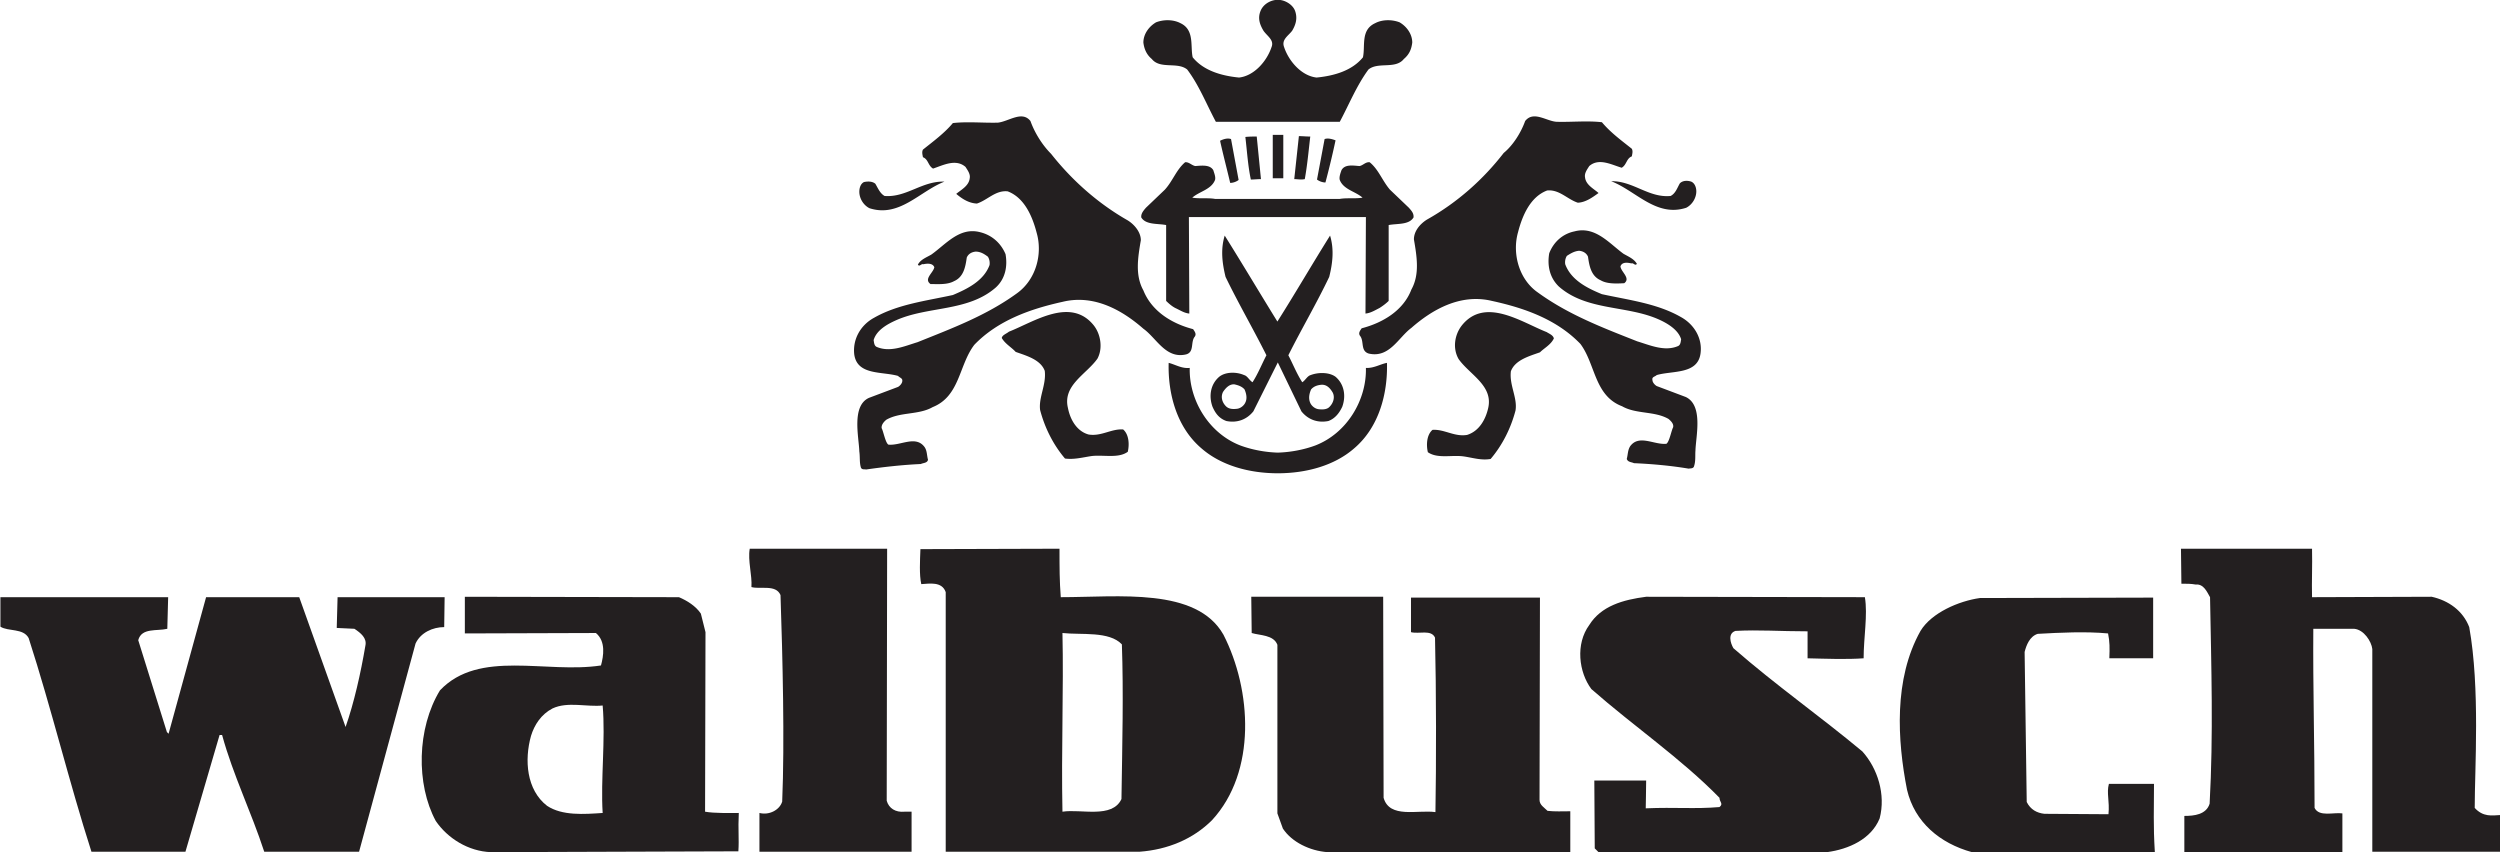
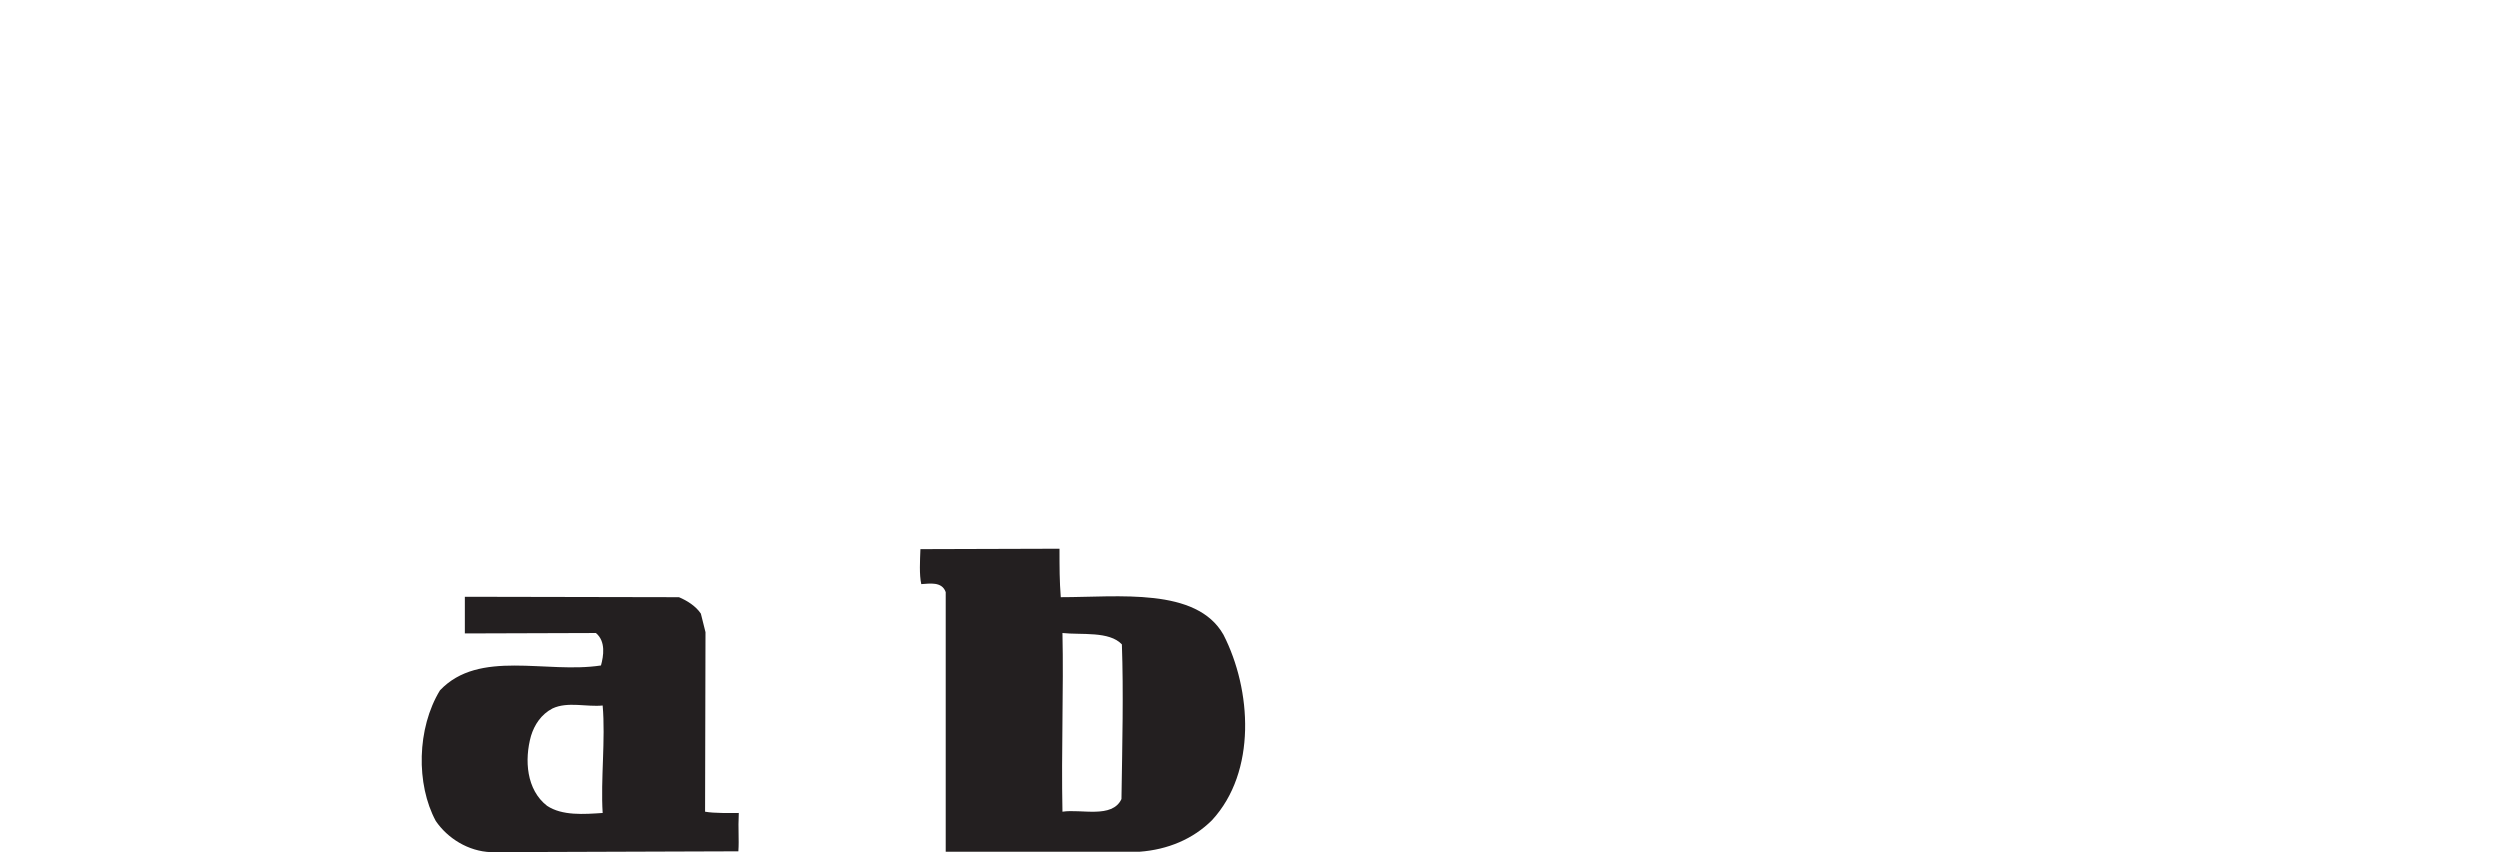
<svg xmlns="http://www.w3.org/2000/svg" width="593.2" height="202.2">
-   <path fill="#231F20" d="M303.2 107.4c3.1-.1 6.2-.7 8.9-1.7 7.5-2.9 12.2-10.8 12-18.4 1.9.1 3.4-.9 5-1.2.2 7.3-1.9 15.3-7.8 20.3-4.7 4.1-11.4 5.9-18.1 5.9-6.7 0-13.4-1.8-18.1-5.9-5.9-5-8-13-7.8-20.3 1.6.4 3.1 1.4 5 1.2-.2 7.6 4.5 15.5 12 18.4 2.7 1 5.8 1.6 8.9 1.7m43.6-30.1c5.5-7 14.3-.8 20.2 1.5.6.4 1.5.7 1.7 1.5-.7 1.5-2.3 2.3-3.3 3.3-2.5.9-5.9 1.8-6.9 4.5-.4 3.3 1.6 6.3 1.1 9.3-1.1 4.2-3.1 8.2-5.9 11.5-2.2.4-4.3-.3-6.4-.6-2.8-.4-6.2.6-8.5-1-.4-1.7-.3-4.1 1.1-5.3 2.8-.2 5.2 1.7 8.2 1.2 2.9-.9 4.4-3.7 5-6.3 1.3-5.4-4.4-8-7-11.7-1.5-2.6-.9-5.8.7-7.9zm49.6-30.8c1.2-.6 1.6-2 2.2-3 .7-.7 1.8-.7 2.7-.4.9.4 1.2 1.5 1.2 2.3 0 1.6-1 3.2-2.4 3.9-7.1 2.3-11.9-4-17.8-6.3 5.2-.1 8.9 4 14.1 3.5zm-93.2.7h14.7c1.7-.3 3.7 0 5.4-.3-1.7-1.5-4.5-1.9-5.4-4.2-.2-.7.2-1.7.4-2.3.8-1.5 2.8-1.1 4.3-1 .9-.2 1.4-1 2.4-.9 2.1 1.7 3 4.4 4.8 6.5l4.5 4.3c.6.7 1.2 1.3 1.1 2.3-1.1 1.8-3.8 1.4-5.9 1.8v18c-.6.6-1.4 1.2-2.2 1.7-1 .5-2.1 1.2-3.3 1.3l.1-22.9h-42l.1 22.9c-1.2-.1-2.2-.8-3.3-1.3-.8-.4-1.6-1.1-2.2-1.7v-18c-2-.4-4.8 0-5.9-1.8-.1-.9.5-1.6 1.1-2.3l4.5-4.3c1.9-2.1 2.7-4.7 4.8-6.5.9-.1 1.5.7 2.4.9 1.5-.1 3.5-.4 4.3 1 .2.7.6 1.6.4 2.3-.9 2.3-3.7 2.7-5.4 4.2 1.7.3 3.8 0 5.4.3h14.9zM314.3 33c.8-.3 1.8 0 2.6.3a206 206 0 0 1-2.4 10c-.7 0-1.5-.3-2-.7l1.8-9.6zm-7.2 9.5 1.1-10.2c.9 0 1.7.1 2.7.1-.4 3.4-.7 6.8-1.3 10.1-.9.2-1.7 0-2.5 0zM303.2 32h1.3v10.3H302V32h1.2zm58.7-3.3c2-2.5 5.1.1 7.5.2 3.5.1 7.2-.3 10.7.1 2.1 2.5 4.6 4.3 7.1 6.3.3.6.1 1.2 0 1.8-1.3.5-1.2 2-2.4 2.7-2.4-.7-5.4-2.4-7.7-.4-.5.8-1.2 1.7-1 2.7.2 1.8 2.1 2.7 3.2 3.7-1.4 1-3 2.2-4.9 2.3-2.5-.8-4.4-3.2-7.3-2.9-4 1.5-5.9 6-6.9 9.9-1.4 4.9.1 11.1 4.7 14.3 7.3 5.3 15.5 8.4 23.6 11.6 3 .9 6.5 2.5 9.7 1.1.6-.3.6-1.1.7-1.6-.7-2.3-3.3-3.8-5.3-4.7-7.6-3.4-17.1-2-23.7-7.8-2.2-2.1-2.8-5-2.3-7.9 1-2.6 3.1-4.6 6-5.2 4.9-1.3 8.2 2.8 11.6 5.3 1.2.7 2.5 1.2 3.2 2.4-.4.6-.8-.3-1.3-.1-.9-.2-2.2-.4-2.6.7.1 1.3 2.5 2.8.9 4-1.8.1-4.1.2-5.6-.7-2.3-1-2.7-3.5-3-5.6-.4-.9-1.2-1.3-2.1-1.4-1.2.1-2.1.7-2.9 1.2-.4.6-.5 1.4-.4 2 1.4 3.8 5.3 5.7 8.7 7.1 6.4 1.4 13.1 2.2 18.7 5.4 3.3 1.8 5.2 5.2 4.7 8.7-.7 5-6.7 4-10.4 5.1-.4.4-1.2.4-1 1.2 0 .5.5 1.1 1 1.4l6.9 2.6c4.2 2 2.4 9.3 2.3 12.7-.1 1.3.1 2.6-.4 3.9-.3.4-.7.3-1.2.4-4.2-.7-8.5-1.1-13-1.3-.6-.3-1.4-.2-1.7-1 .3-1.1.2-2 .8-3 2.1-2.9 5.7-.3 8.6-.6.7-.4 1.2-3.2 1.6-3.9.2-.8-.5-1.5-1.1-2-3.3-1.9-7.7-1.1-11-3-6.6-2.5-6.3-10-9.9-14.8-5.6-5.8-13.2-8.5-21-10.2-7.5-1.8-14.2 2.1-19.1 6.4-3.1 2.3-5.2 7.2-10.1 6.1-2-.6-1.1-2.8-2-4.1-.6-.7-.1-1.3.3-1.9 5-1.3 9.9-4.2 11.8-9.2 2-3.6 1.3-7.8.6-11.9 0-2 1.5-3.7 3.1-4.7 7.3-4.1 13.4-9.6 18.2-15.8 2.2-1.8 4.1-4.8 5.1-7.6zM303.2 0h.6c1.4.2 3 1.2 3.5 2.6.6 1.7.2 3.2-.7 4.7-.9 1.2-2.6 2.1-1.9 3.9 1.1 3.3 4.1 6.8 7.7 7.2 4.1-.4 8.4-1.6 11-4.8.6-2.7-.6-6.5 2.9-8.1 1.7-.9 4-.9 5.8-.2 1.7 1 3 2.8 3 4.8-.2 1.6-.7 2.8-2 3.9-2 2.5-6.1.6-8.4 2.5-2.8 3.8-4.6 8.3-6.8 12.4h-29.4c-2.2-4.1-4-8.7-6.8-12.4-2.3-1.9-6.4 0-8.4-2.5-1.2-1-1.8-2.3-2-3.9 0-2 1.3-3.8 3-4.8 1.8-.7 4.1-.7 5.8.2 3.4 1.6 2.3 5.5 2.9 8.1 2.6 3.2 6.9 4.4 11 4.8 3.6-.4 6.6-3.9 7.7-7.2.7-1.7-1-2.6-1.9-3.9-.9-1.5-1.4-3-.7-4.7.6-1.5 2.1-2.4 3.5-2.6h.6zm-43.6 77.3c1.6 2.1 2.1 5.4.8 7.8-2.6 3.7-8.3 6.3-7 11.7.5 2.6 2 5.5 4.9 6.3 3 .5 5.4-1.4 8.2-1.2 1.4 1.2 1.5 3.6 1.1 5.3-2.2 1.6-5.6.7-8.5 1-2.1.3-4.2.9-6.4.6-2.8-3.3-4.8-7.3-5.9-11.5-.4-3 1.5-6 1.1-9.3-1-2.7-4.4-3.6-6.9-4.5-1-1.1-2.5-1.9-3.3-3.3.1-.7 1.1-1 1.7-1.5 5.9-2.3 14.7-8.4 20.2-1.4zm-49.7-30.8c5.2.4 8.9-3.6 14.2-3.4-5.9 2.3-10.7 8.6-17.8 6.3-1.4-.7-2.4-2.3-2.4-3.9 0-.9.3-1.9 1.1-2.3.9-.2 2-.2 2.7.4.6 1 1.1 2.3 2.2 2.9zM292.1 33l1.8 9.7c-.5.4-1.3.7-2 .7-.8-3.4-1.7-6.8-2.4-10 .8-.4 1.8-.7 2.6-.4zm7.1 9.5c-.8 0-1.6.1-2.4.1-.7-3.3-.9-6.7-1.3-10.1.9-.1 1.7-.1 2.7-.1l1 10.1zm-54.7-13.8c1 2.8 2.8 5.7 4.9 7.8 4.9 6.2 11 11.7 18.2 15.8 1.6 1 3.1 2.8 3.1 4.7-.7 4.1-1.4 8.3.6 11.9 2 5 6.8 7.9 11.8 9.2.4.6.9 1.2.3 1.9-.9 1.3 0 3.6-2 4.1-4.8 1.1-7-3.9-10.1-6.1-4.9-4.3-11.6-8.2-19.1-6.4-7.7 1.7-15.4 4.4-21 10.2-3.7 4.8-3.4 12.2-9.9 14.8-3.3 1.9-7.7 1.1-11 3-.6.5-1.2 1.2-1.1 2 .4.7.9 3.5 1.6 3.9 2.9.3 6.5-2.3 8.6.6.6.9.5 1.9.8 3-.2.8-1.1.7-1.7 1-4.4.2-8.8.7-13 1.3-.4-.1-.9.1-1.2-.4-.4-1.2-.2-2.5-.4-3.9-.1-3.4-1.9-10.8 2.3-12.7l6.9-2.6c.5-.3 1-.9 1-1.4.1-.7-.7-.8-1-1.2-3.8-1.1-9.7-.1-10.4-5.1-.4-3.5 1.4-6.9 4.7-8.7 5.6-3.2 12.3-4 18.7-5.4 3.3-1.4 7.3-3.3 8.7-7.1.1-.6 0-1.4-.4-2-.8-.6-1.7-1.2-2.9-1.2-.9.1-1.7.5-2.1 1.4-.3 2.1-.7 4.6-3 5.6-1.6.9-3.8.7-5.6.7-1.7-1.2.7-2.7.9-4-.4-1-1.7-.9-2.6-.7-.5-.2-.9.7-1.3.1.6-1.2 2-1.7 3.2-2.4 3.5-2.5 6.7-6.6 11.6-5.3 2.8.7 4.9 2.6 6 5.2.5 2.8 0 5.8-2.3 7.9-6.6 5.8-16.1 4.4-23.7 7.8-2 .9-4.6 2.3-5.3 4.7.1.5.1 1.3.7 1.6 3.2 1.4 6.7-.2 9.7-1.1 8.2-3.3 16.3-6.3 23.6-11.6 4.6-3.3 6.1-9.4 4.7-14.3-1-3.9-2.9-8.4-6.9-9.9-2.9-.3-4.8 2.1-7.3 2.9-2-.1-3.6-1.2-4.9-2.3 1.2-1 3-1.9 3.2-3.7.2-1-.5-1.9-1-2.7-2.3-2-5.3-.4-7.7.4-1.2-.7-1.1-2.2-2.4-2.7-.1-.6-.3-1.2 0-1.8 2.5-2 5.1-3.9 7.1-6.3 3.5-.4 7.2 0 10.7-.1 2.6-.3 5.7-2.9 7.7-.4zm50.8 63.7c-.6-.7-1.5-1-2.4-1.2-1.2-.1-2.1.9-2.7 1.8-.6 1.2-.2 2.5.7 3.4.7.7 1.7.7 2.6.6.9-.1 1.7-.8 2-1.5.5-1 .2-2.2-.2-3.1zm7.9-6.4-5.8 11.6c-1.6 2-3.9 2.8-6.4 2.3-1.7-.6-2.6-1.8-3.3-3.4-.9-2.5-.5-5.3 1.6-7.1 1.5-1.2 4.1-1.2 5.9-.4.8.2 1.2 1.2 2 1.7 1.3-2 2.2-4.3 3.3-6.4-3.1-6.2-6.7-12.4-9.7-18.6-.8-3.3-1.2-6.5-.2-9.8 4.2 6.7 8.3 13.6 12.5 20.4 4.3-6.8 8.3-13.7 12.5-20.4 1 3.3.6 6.6-.2 9.8-3 6.3-6.6 12.4-9.7 18.6 1.1 2.1 2 4.4 3.3 6.4.7-.4 1.2-1.5 2-1.7 1.8-.7 4.4-.7 5.9.4 2.1 1.8 2.5 4.6 1.6 7.1-.7 1.5-1.7 2.8-3.3 3.4-2.5.5-4.8-.3-6.4-2.3L303.2 86zm7.9 6.4c-.4.9-.7 2.1-.2 3.2.3.7 1.1 1.4 2 1.5.9.1 2 .1 2.6-.6.9-.9 1.3-2.3.7-3.4-.6-1-1.4-1.9-2.7-1.8-1 .1-1.8.4-2.4 1.1z" />
  <g fill="#231F20">
-     <path d="M548.6 130.2c.1 4-.1 7.8 0 11.5 9.9 0 18.5-.1 28.4-.1 4 .9 7.4 3.3 8.9 7.2 2.6 14.5 1.3 33.6 1.3 42.9 2 2.2 4.1 1.8 6 1.7v8.7h-30.3V154c-.2-1.8-2-4.6-4.3-4.8h-9.7c-.1 14.2.3 27 .3 42.5 1.1 2.2 4.5 1 6.6 1.3v9.2h-37.5v-8.6c2.3 0 5.2-.3 6-2.9.9-16.4.4-32.2.1-49-.7-1.2-1.5-3.2-3.4-3-1.1-.2-2.1-.2-3.4-.2l-.1-8.3h31.1m-37.7 26h-10.4c.1-2.5.1-3.9-.3-5.9-5.4-.5-11.3-.2-16.7.1-1.9.6-2.7 2.7-3.1 4.3l.5 35.6c.9 1.8 2.4 2.6 4.2 2.8l15.2.1c.3-3.2-.5-5 .1-7.2h10.7c0 6-.2 9.7.2 16.2h-43.4c-7.6-2.1-13.6-7.1-15.4-14.8-2.3-11.7-3.2-26.3 3.2-37.7 2.6-4.3 9.1-7.1 14.1-7.8l41.1-.1v14.4m-68.4-14.5c.7 4.2-.3 9.6-.3 14.5-4 .3-9.1.1-13.3 0v-6.4c-6.6 0-11.5-.4-17.1-.1-1.9.6-1.2 2.9-.5 4.1 10.2 8.9 20.4 16 30.6 24.5 3.6 4 5.6 10.2 4.1 15.9-2 4.9-7.3 7.3-12.5 8h-54.2l-.9-.9-.1-16.1h12.3c0 3.3-.1 4.6-.1 6.6 7.1-.3 11.6.2 17.5-.3 1-.8 0-1.2 0-2.2-9.2-9.4-20.4-17-30.4-25.8-3-4-3.8-10.7-.5-15.2 2.8-4.5 8-6 13.5-6.7l51.9.1m-114.2 47.6c1.4 5 8.1 2.8 12.3 3.4.2-11.5.2-28.7-.1-41.4-.9-2-3.8-.8-5.7-1.3v-8.2h30.6l-.1 48c0 1.2 1.1 1.8 1.9 2.6 1.7.2 3.6.1 5.4.1v9.7H315c-4.2-.3-8.5-2.4-10.6-5.6l-1.3-3.6v-40c-.9-2.4-4.2-2.2-6.1-2.8l-.1-8.6h31.3l.1 47.7m-117.9.7c.5 1.8 2.1 2.8 4.2 2.6h1.7v9.5h-36.1v-9.2c2.3.6 4.8-.7 5.4-2.7.6-14.2.1-34.2-.4-49-1.1-2.6-4.8-1.3-6.9-1.9.2-2.8-.9-6.3-.4-9.1h32.6l-.1 59.8M39.7 149.2c-2.5.6-6.1-.3-6.9 2.7l6.8 21.8.4.4 8.9-32.4H71l11 30.8c2-5.7 3.6-12.8 4.7-19.3.4-1.8-1.1-3-2.6-4l-4.2-.2.2-7.3h25.4l-.1 7.1c-2.7 0-5.6 1.3-6.8 3.9l-13.4 49.4H62.7c-3.1-9.5-7.4-18.2-10-27.7h-.6L44 202.1H21.7c-5.3-16.5-9.5-34-14.9-50.7-1.3-2.4-4.8-1.5-6.7-2.7v-7h39.8l-.2 7.5" />
    <path fill-rule="evenodd" d="M266.2 152.9c.4 11.5.1 23.4-.1 36.7-2.2 4.7-9.6 2.3-14 3-.3-14.7.3-28.7 0-42.4 4.5.5 11.1-.5 14.1 2.7m-14.8-22.7c0 4.5 0 7.6.3 11.5 13.7 0 32.2-2.4 38.6 8.9 6.7 13.1 7.9 32.5-2.7 44-4.5 4.5-10.5 7-17.2 7.5h-46v-61.6c-.9-2.6-3.9-2-5.8-1.9-.5-2.2-.3-5.7-.2-8.3l33-.1zM143 167.4c.7 8.1-.5 17.6 0 25.5-4.4.3-9.6.7-13.2-1.7-4.9-3.8-5.4-10.9-3.8-16.6.8-2.6 2.4-5.1 5.1-6.5 3.6-1.7 8.2-.3 11.9-.7m18.1-25.7c1.9.8 4 2.1 5.2 3.9l1.1 4.4-.1 42.6c2.3.4 5.7.3 8 .3-.2 4 .1 6.1-.1 9.1l-58.7.2c-5.4-.2-10.3-3.3-13.1-7.4-4.7-8.7-4.5-22 1-31 9.3-9.8 25.2-3.9 38.2-5.9.6-2.2 1.2-5.7-1.2-7.7l-31.1.1v-8.7l50.8.1z" clip-rule="evenodd" />
  </g>
</svg>